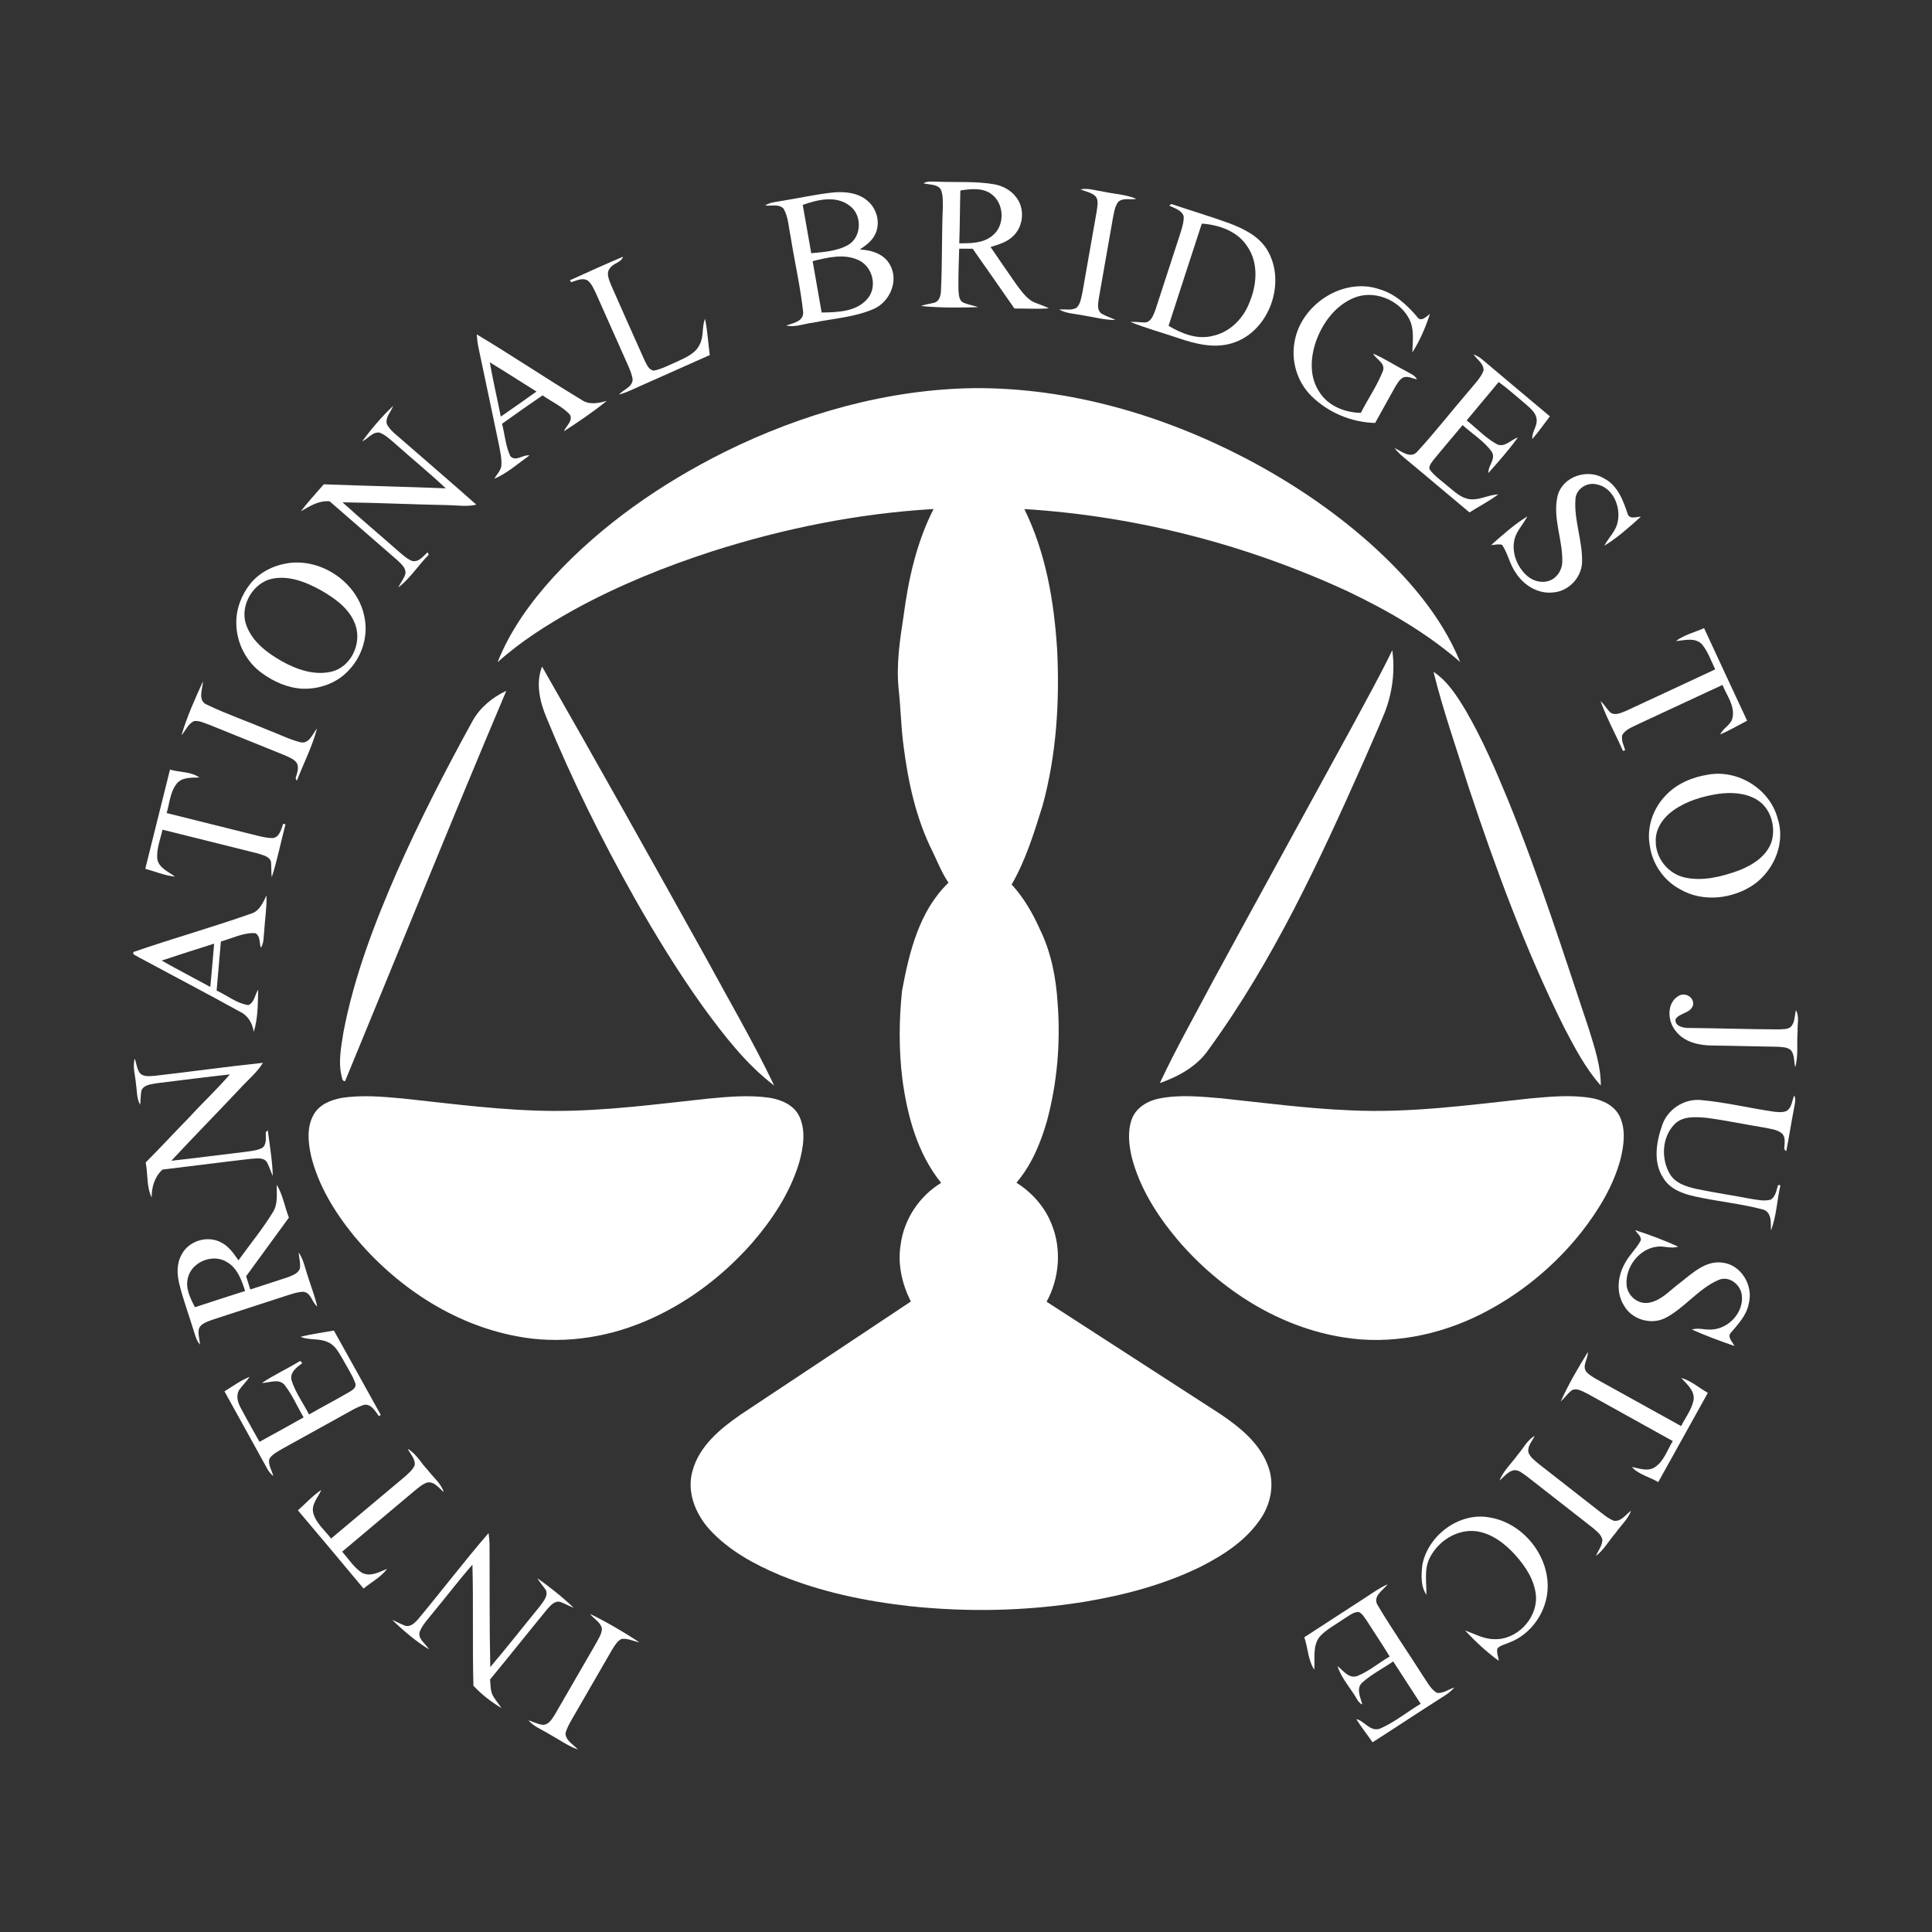
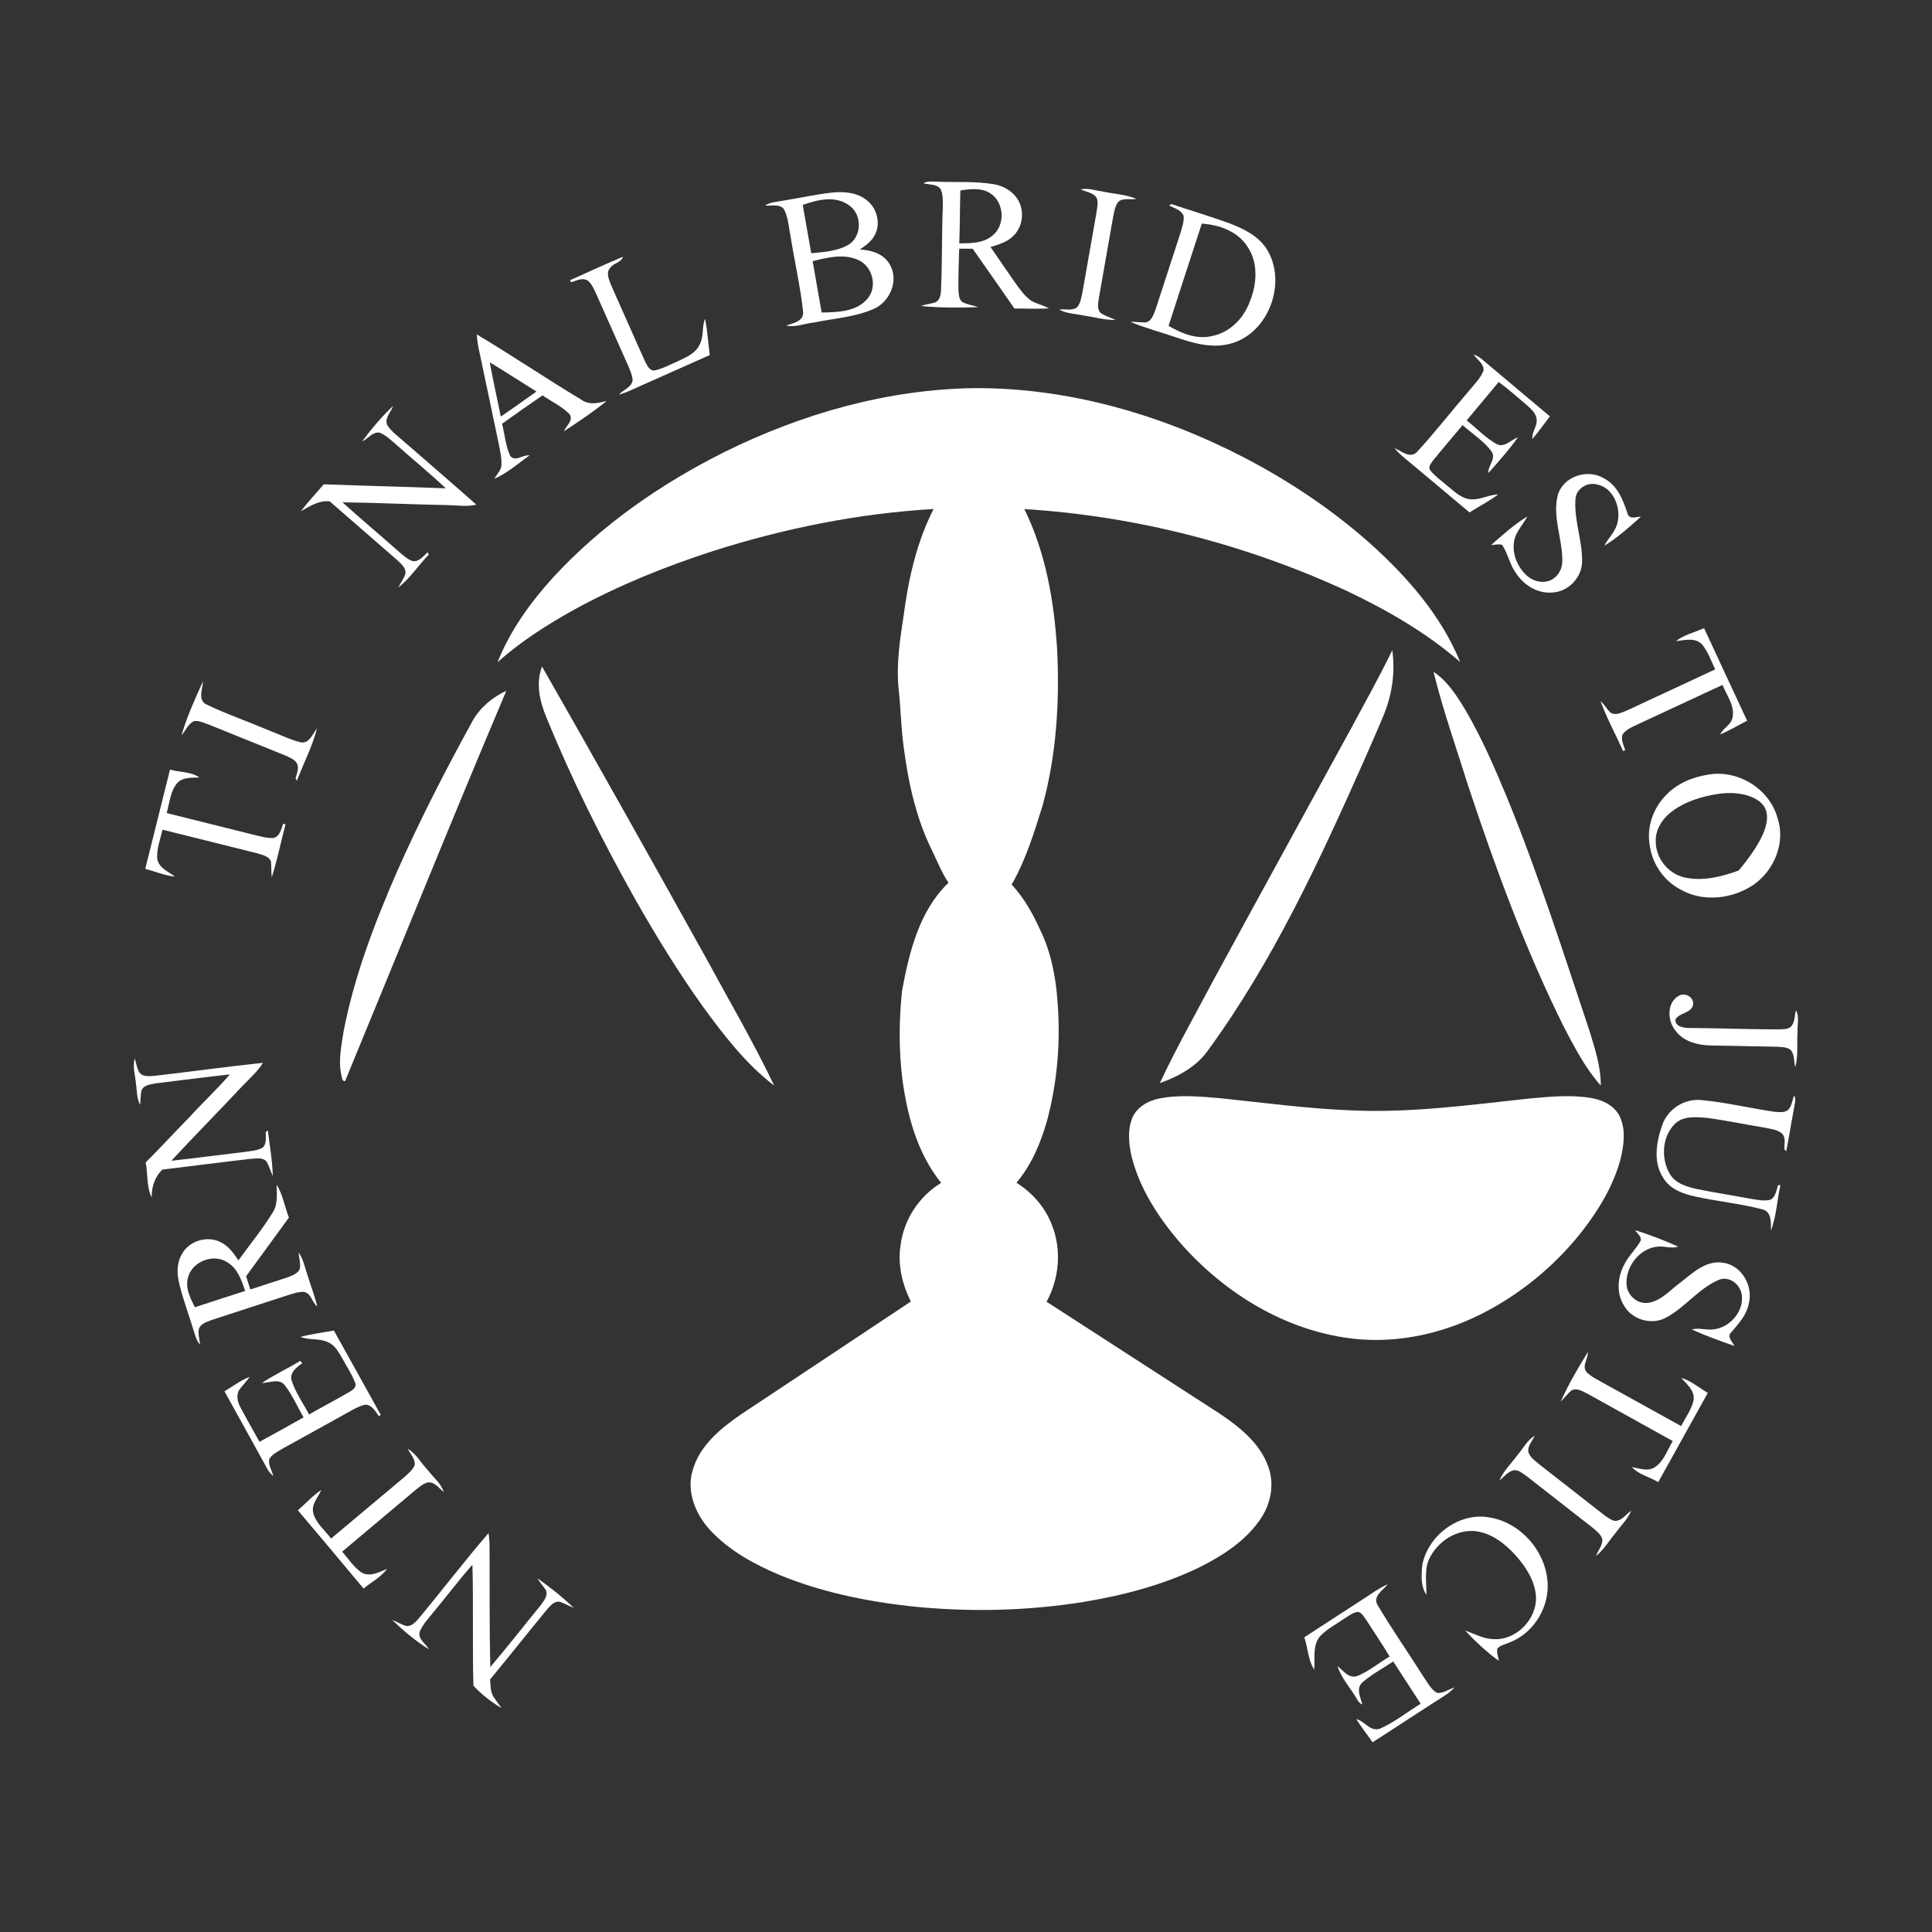
<svg xmlns="http://www.w3.org/2000/svg" width="100pt" height="100pt" viewBox="0 0 886 886" version="1.1">
  <rect x="0" y="0" width="886" height="886" fill="#333333" stroke="none" />
  <g id="#FFFFFFff">
    <path fill="#FFFFFF" opacity="1.00" d=" M 423.48 84.06 C 425.46 82.85 427.84 83.37 430.04 83.33 C 438.64 83.68 447.33 83.03 455.86 84.50 C 459.71 85.17 463.40 87.10 465.83 90.21 C 470.00 95.24 469.53 103.37 464.92 107.96 C 462.13 110.99 458.04 112.10 454.26 113.28 C 457.94 118.75 461.75 124.14 465.49 129.58 C 467.69 132.63 469.88 135.85 473.04 138.01 C 475.57 139.40 478.46 140.00 481.01 141.40 C 475.74 141.78 470.47 141.46 465.21 141.48 C 458.83 132.34 452.50 123.17 446.06 114.07 C 443.99 114.07 441.93 114.05 439.88 114.04 C 439.69 120.35 439.43 126.66 439.54 132.97 C 439.71 134.88 439.65 137.26 441.35 138.54 C 443.61 139.72 446.21 139.98 448.59 140.87 C 439.86 141.12 431.06 141.21 422.36 140.33 C 424.40 139.55 426.59 139.34 428.69 138.76 C 430.98 137.94 431.45 135.25 431.53 133.13 C 432.13 120.43 431.84 107.70 432.37 95.00 C 432.33 92.23 432.57 89.27 431.36 86.71 C 429.54 84.29 426.09 84.78 423.48 84.06 M 440.41 87.35 C 440.18 95.43 440.22 103.52 439.91 111.60 C 445.09 111.57 450.90 111.62 455.08 108.08 C 461.12 103.39 460.60 92.90 454.26 88.72 C 450.18 85.98 444.99 86.66 440.41 87.35 Z" />
    <path fill="#FFFFFF" opacity="1.00" d=" M 495.51 86.84 C 499.03 86.12 502.51 87.39 505.97 87.89 C 511.02 88.98 516.30 89.16 521.11 91.18 C 518.41 91.81 514.86 90.45 512.70 92.73 C 511.22 94.79 510.92 97.39 510.41 99.80 C 508.27 112.21 506.02 124.60 503.88 137.01 C 503.58 139.28 502.94 142.28 505.17 143.83 C 507.17 145.04 509.45 145.67 511.54 146.72 C 506.45 146.81 501.53 145.34 496.53 144.60 C 492.91 143.86 489.04 143.83 485.76 141.96 C 488.40 141.63 491.46 142.62 493.83 141.02 C 495.60 139.14 495.85 136.38 496.42 133.97 C 498.56 121.63 500.77 109.30 502.93 96.96 C 503.15 94.60 504.09 91.73 502.19 89.81 C 500.31 88.19 497.71 87.84 495.51 86.84 Z" />
    <path fill="#FFFFFF" opacity="1.00" d=" M 358.89 92.06 C 366.56 90.85 374.16 89.11 381.89 88.28 C 387.37 87.75 393.52 88.33 397.84 92.10 C 402.17 95.71 403.90 102.34 401.33 107.47 C 399.89 110.55 397.04 112.56 394.32 114.42 C 399.70 114.66 405.67 116.52 408.26 121.68 C 412.20 128.94 408.00 138.50 400.66 141.68 C 391.94 145.51 382.24 146.03 373.00 147.95 C 368.86 148.38 364.71 150.27 360.53 149.26 C 363.66 148.21 368.65 147.42 368.31 143.02 C 367.05 131.30 364.32 119.77 362.51 108.12 C 361.60 103.95 361.54 99.42 359.32 95.66 C 357.12 93.38 353.66 94.58 350.90 94.24 C 353.26 92.66 356.18 92.59 358.89 92.06 M 368.13 93.98 C 369.41 101.37 370.73 108.75 372.03 116.13 C 377.83 115.56 383.99 115.23 389.15 112.21 C 395.26 108.46 395.41 98.50 389.64 94.35 C 383.42 89.50 374.91 91.54 368.13 93.98 M 372.67 119.76 C 374.03 127.62 375.45 135.46 376.80 143.32 C 384.09 143.20 392.83 143.03 397.88 136.91 C 402.53 131.45 400.13 122.21 393.72 119.29 C 387.04 116.15 379.47 118.10 372.67 119.76 Z" />
    <path fill="#FFFFFF" opacity="1.00" d=" M 537.18 93.56 C 546.06 96.56 555.06 99.22 563.87 102.43 C 570.33 104.89 576.97 108.15 580.85 114.14 C 590.29 129.08 582.23 152.10 565.17 157.34 C 556.83 159.98 548.03 157.69 540.03 154.94 C 532.83 152.49 525.45 150.50 518.40 147.64 C 520.63 147.51 522.84 147.85 525.08 147.88 C 528.01 147.64 528.94 144.39 529.87 142.10 C 533.74 130.28 537.55 118.44 541.42 106.62 C 542.15 104.17 542.99 101.66 542.82 99.08 C 541.78 96.27 538.60 95.49 536.19 94.30 C 536.43 94.12 536.93 93.75 537.18 93.56 M 551.14 102.54 C 546.02 118.16 540.96 133.80 535.90 149.43 C 541.91 152.98 549.00 155.85 556.07 154.05 C 563.90 152.43 570.09 146.21 572.92 138.90 C 576.39 130.75 577.27 120.66 572.03 113.05 C 567.56 106.04 559.08 103.09 551.14 102.54 Z" />
    <path fill="#FFFFFF" opacity="1.00" d=" M 261.31 128.56 C 269.41 124.89 277.50 121.18 285.71 117.74 C 284.87 120.45 281.30 120.64 279.80 122.88 C 277.74 125.19 279.33 128.31 280.25 130.76 C 285.36 142.32 290.48 153.87 295.66 165.40 C 296.64 167.19 297.50 169.75 299.90 169.95 C 303.72 169.20 307.17 167.24 310.73 165.73 C 314.57 163.88 319.07 162.09 320.90 157.90 C 322.86 154.28 321.79 149.93 323.33 146.20 C 324.46 151.69 324.74 157.29 325.50 162.83 C 314.97 167.51 304.44 172.20 293.91 176.89 C 290.60 178.34 287.37 180.01 283.88 180.95 C 285.89 178.60 289.88 177.66 290.13 174.12 C 289.89 171.88 288.94 169.80 288.09 167.74 C 283.16 156.71 278.24 145.67 273.34 134.62 C 272.29 132.49 271.37 130.11 269.44 128.60 C 267.03 127.24 264.36 128.67 262.01 129.42 C 261.83 129.20 261.48 128.77 261.31 128.56 Z" />
-     <path fill="#FFFFFF" opacity="1.00" d=" M 593.60 157.18 C 596.26 139.90 615.71 126.93 632.57 132.63 C 639.66 134.68 645.16 139.76 649.84 145.23 C 651.54 147.96 654.15 145.20 655.76 143.94 C 653.77 150.09 651.17 156.17 647.69 161.62 C 647.83 156.37 648.73 150.71 646.05 145.89 C 641.35 137.29 629.80 132.71 620.66 136.70 C 612.76 140.04 607.16 147.29 604.05 155.09 C 601.02 162.75 600.15 172.12 604.79 179.34 C 608.70 186.04 616.57 189.20 624.06 189.34 C 627.39 182.85 631.60 176.77 634.26 169.97 C 635.31 166.40 631.10 164.81 629.66 162.15 C 634.95 164.40 639.76 167.62 644.87 170.23 C 646.61 171.30 648.86 171.99 649.80 173.96 C 647.65 173.60 645.38 172.14 643.23 173.26 C 641.58 174.27 640.69 176.07 639.69 177.64 C 636.62 183.05 633.69 188.54 630.63 193.96 C 619.76 193.70 609.09 189.21 601.37 181.58 C 595.03 175.33 592.11 165.94 593.60 157.18 Z" />
    <path fill="#FFFFFF" opacity="1.00" d=" M 218.62 153.35 C 234.83 163.00 250.46 173.62 266.65 183.33 C 270.15 185.84 274.39 184.89 278.23 183.86 C 272.02 188.94 265.31 193.40 258.60 197.79 C 259.59 195.32 263.21 192.70 261.14 189.89 C 257.61 186.29 252.91 184.17 248.81 181.32 C 242.57 185.59 236.36 189.91 230.24 194.34 C 231.50 199.26 231.85 204.48 234.00 209.13 C 236.52 211.97 239.77 208.37 242.81 208.85 C 237.56 212.57 232.64 217.03 226.67 219.56 C 227.71 217.71 229.39 216.12 229.87 214.00 C 230.25 210.45 229.35 206.95 228.71 203.50 C 225.59 188.81 222.58 174.11 219.43 159.43 C 219.01 157.42 218.78 155.38 218.62 153.35 M 224.61 166.16 C 226.10 174.50 228.01 182.75 229.66 191.06 C 235.12 187.24 240.61 183.46 246.02 179.56 C 238.87 175.12 231.82 170.51 224.61 166.16 Z" />
    <path fill="#FFFFFF" opacity="1.00" d=" M 675.73 162.51 C 677.07 163.06 678.41 163.73 679.54 164.69 C 689.91 173.48 700.36 182.17 710.77 190.93 C 708.09 194.40 705.60 198.02 702.72 201.33 C 702.36 198.08 705.14 195.43 704.68 192.18 C 704.32 189.07 701.59 187.09 699.45 185.14 C 695.41 181.80 691.53 178.24 687.27 175.19 C 682.43 181.11 677.43 186.89 672.59 192.80 C 677.16 196.38 681.19 200.76 686.27 203.61 C 689.97 205.55 692.83 201.67 696.08 200.62 C 691.96 206.35 687.26 211.64 682.57 216.91 C 682.31 213.48 686.26 210.45 684.02 207.03 C 680.44 202.19 675.16 198.96 670.74 194.95 C 666.24 200.38 661.62 205.69 657.19 211.17 C 656.33 212.44 654.62 214.29 656.01 215.79 C 658.27 218.62 661.32 220.66 664.03 223.04 C 667.02 225.42 669.98 228.41 673.96 228.92 C 678.50 229.50 682.59 226.87 687.06 226.74 C 682.90 229.85 678.27 232.22 673.90 234.99 C 665.40 227.88 656.91 220.76 648.43 213.63 C 645.37 211.01 642.02 208.67 639.50 205.48 C 642.60 206.84 646.77 210.55 649.87 207.20 C 658.25 198.11 665.83 188.30 673.91 178.94 C 676.22 176.08 679.00 173.43 680.34 169.93 C 680.54 166.74 677.34 164.88 675.73 162.51 Z" />
    <path fill="#FFFFFF" opacity="1.00" d=" M 332.29 207.26 C 367.91 189.64 407.16 178.49 447.05 177.99 C 490.24 177.80 532.82 190.22 570.96 210.04 C 591.41 220.73 610.76 233.64 628.04 248.96 C 645.15 264.29 660.83 282.11 669.63 303.59 C 654.19 290.20 636.34 279.90 617.95 271.14 C 571.44 249.65 520.91 236.62 469.75 233.45 C 479.62 253.47 483.41 275.86 484.80 297.97 C 485.98 321.87 484.48 346.10 478.17 369.27 C 474.30 381.69 470.47 394.30 463.94 405.64 C 469.46 411.61 473.53 418.71 476.85 426.10 C 482.06 436.64 484.29 448.38 485.02 460.05 C 486.41 478.13 484.85 496.50 480.14 514.03 C 477.24 524.21 473.04 534.25 466.13 542.39 C 473.32 546.89 479.19 553.53 482.29 561.48 C 486.94 572.88 485.83 586.21 479.96 596.97 C 506.54 614.11 533.07 631.33 559.64 648.48 C 568.67 654.56 577.81 661.92 581.59 672.51 C 584.54 680.39 582.87 689.41 578.25 696.29 C 571.60 706.35 561.17 713.13 550.59 718.49 C 533.80 726.73 515.53 731.54 497.14 734.60 C 470.68 738.86 443.64 739.40 416.99 736.55 C 396.74 734.26 376.53 730.07 357.62 722.31 C 345.89 717.38 334.35 711.09 325.62 701.66 C 319.00 694.46 314.74 684.18 317.61 674.42 C 320.75 663.01 330.35 655.17 339.67 648.71 C 365.70 631.46 391.70 614.17 417.70 596.87 C 413.71 588.90 411.57 579.83 413.01 570.93 C 414.50 559.25 421.53 548.55 431.60 542.46 C 420.75 529.02 416.09 511.78 413.83 494.96 C 412.16 481.45 412.25 467.72 413.69 454.20 C 416.99 436.57 421.57 417.68 434.97 404.81 C 431.92 400.30 429.94 395.22 427.59 390.35 C 420.08 375.33 416.48 358.71 414.37 342.16 C 413.19 333.48 413.08 324.71 412.11 316.01 C 410.96 304.81 412.66 293.60 414.36 282.55 C 416.57 265.65 420.33 248.70 428.13 233.43 C 393.67 235.44 359.56 242.31 326.70 252.80 C 304.93 259.85 283.61 268.47 263.53 279.47 C 251.03 286.41 238.85 294.12 228.18 303.69 C 233.95 289.13 243.25 276.26 253.72 264.73 C 275.87 240.71 303.15 221.81 332.29 207.26 Z" />
    <path fill="#FFFFFF" opacity="1.00" d=" M 166.09 202.40 C 170.36 196.64 175.03 191.07 180.28 186.17 C 179.32 188.93 176.48 191.47 177.44 194.61 C 179.17 197.74 182.25 199.78 184.85 202.15 C 196.04 211.92 207.34 221.56 218.44 231.43 C 214.01 232.50 209.46 231.68 204.98 231.63 C 189.01 231.34 173.05 230.54 157.08 230.36 C 165.42 237.94 174.07 245.18 182.52 252.64 C 184.54 254.33 186.49 256.25 188.98 257.25 C 192.04 257.94 194.11 255.10 196.06 253.27 C 196.25 253.64 196.44 254.01 196.63 254.39 C 191.80 259.22 188.14 265.23 182.66 269.38 C 183.69 267.21 185.38 265.32 185.95 262.95 C 186.19 260.31 183.85 258.52 182.17 256.87 C 171.85 247.86 161.48 238.91 151.18 229.90 C 146.16 229.43 142.08 232.13 137.96 234.49 C 141.22 230.15 144.97 226.21 148.49 222.10 C 167.14 222.80 185.79 223.21 204.44 223.94 C 196.81 216.77 188.68 210.16 180.88 203.18 C 178.76 201.38 176.68 199.37 174.03 198.39 C 170.78 197.95 168.81 201.22 166.09 202.40 Z" />
    <path fill="#FFFFFF" opacity="1.00" d=" M 714.37 227.12 C 716.83 218.41 728.09 214.78 735.61 219.40 C 741.83 222.60 744.38 229.45 746.43 235.68 C 747.34 238.37 750.46 236.94 752.49 236.95 C 747.20 241.72 741.82 246.55 735.74 250.27 C 737.68 246.48 741.21 243.46 741.90 239.08 C 743.31 232.21 739.58 223.40 732.10 222.11 C 727.64 221.03 722.65 224.31 722.48 229.04 C 721.80 238.82 725.85 248.23 725.52 257.99 C 725.21 265.06 719.16 271.31 712.07 271.70 C 705.24 272.43 698.81 268.36 695.18 262.79 C 692.33 258.85 691.55 253.87 688.86 249.87 C 687.21 249.33 685.47 249.92 683.81 249.95 C 689.09 245.30 694.39 240.53 700.40 236.83 C 698.60 240.43 695.53 243.37 694.53 247.35 C 693.12 253.35 695.65 259.83 700.13 263.91 C 702.87 266.44 706.97 267.59 710.55 266.30 C 713.98 265.07 716.24 261.57 716.44 258.00 C 716.84 247.66 711.77 237.40 714.37 227.12 Z" />
-     <path fill="#FFFFFF" opacity="1.00" d=" M 132.24 258.24 C 147.78 256.02 164.19 267.40 167.12 282.93 C 169.03 291.76 165.95 301.27 159.66 307.67 C 154.39 313.28 146.53 316.07 138.91 315.84 C 132.16 315.56 125.74 312.74 120.32 308.83 C 113.01 303.70 108.48 294.93 108.37 286.01 C 108.19 279.41 110.68 272.88 114.77 267.74 C 119.04 262.41 125.55 259.21 132.24 258.24 M 123.43 265.75 C 115.09 268.51 109.78 278.75 113.09 287.07 C 115.87 294.35 122.40 299.32 128.96 303.07 C 135.86 306.97 144.01 309.89 151.99 308.02 C 160.85 305.94 165.90 295.34 163.09 286.93 C 160.69 279.39 153.83 274.55 147.29 270.76 C 140.14 266.80 131.67 263.38 123.43 265.75 Z" />
    <path fill="#FFFFFF" opacity="1.00" d=" M 768.56 293.99 C 772.40 291.11 777.15 289.98 781.48 288.06 C 787.98 302.25 794.65 316.36 801.22 330.51 C 797.12 332.62 793.15 335.01 788.89 336.79 C 790.23 333.79 794.00 332.43 794.56 328.94 C 795.58 323.55 791.83 318.87 789.93 314.11 C 777.21 319.93 764.59 325.95 751.88 331.79 C 749.10 333.24 745.69 334.24 743.97 337.05 C 743.39 339.46 744.59 341.77 745.30 344.02 L 744.30 344.39 C 740.93 336.74 736.85 329.40 734.00 321.54 C 735.73 323.02 736.79 325.07 738.40 326.67 C 740.73 328.41 743.56 326.79 745.90 325.91 C 759.48 319.65 773.01 313.26 786.58 306.97 C 784.67 303.07 783.29 298.79 780.46 295.43 C 777.29 292.17 772.49 293.67 768.56 293.99 Z" />
    <path fill="#FFFFFF" opacity="1.00" d=" M 620.14 333.05 C 626.36 321.49 632.76 310.01 638.49 298.20 C 639.83 307.86 638.53 317.80 634.97 326.87 C 631.93 334.37 628.58 341.74 625.37 349.16 C 605.07 394.87 583.84 440.68 554.28 481.27 C 549.03 488.99 540.52 493.65 531.90 496.69 C 539.32 480.83 547.97 465.59 556.14 450.12 C 577.36 411.04 598.85 372.10 620.14 333.05 Z" />
    <path fill="#FFFFFF" opacity="1.00" d=" M 248.58 305.69 C 273.94 350.05 298.92 394.63 323.76 439.29 C 334.30 458.75 345.50 477.88 355.05 497.85 C 342.01 487.90 331.94 474.74 322.33 461.60 C 310.96 445.68 300.71 428.99 291.07 411.98 C 276.01 385.19 262.28 357.62 250.64 329.17 C 247.57 321.82 245.57 313.39 248.58 305.69 Z" />
    <path fill="#FFFFFF" opacity="1.00" d=" M 657.40 308.10 C 663.91 312.40 668.13 319.16 672.10 325.71 C 679.82 338.97 685.90 353.11 691.73 367.28 C 705.72 401.68 717.01 437.08 728.77 472.28 C 731.31 480.59 734.18 489.02 734.10 497.82 C 727.01 489.88 722.11 480.32 717.19 470.96 C 699.57 435.55 685.91 398.33 673.45 360.85 C 667.96 343.31 661.81 325.94 657.40 308.10 Z" />
    <path fill="#FFFFFF" opacity="1.00" d=" M 83.24 337.18 C 85.72 328.66 89.43 320.50 93.10 312.44 C 92.94 315.84 90.48 321.21 94.79 323.12 C 103.75 327.44 113.21 330.68 122.37 334.56 C 127.57 336.49 132.54 339.10 137.94 340.44 C 141.89 341.11 143.35 336.51 145.38 334.07 C 143.21 342.38 139.20 350.10 136.11 358.10 C 135.97 357.78 135.70 357.14 135.56 356.82 C 136.23 354.62 137.25 352.19 136.14 349.95 C 134.88 348.09 132.63 347.33 130.70 346.41 C 119.11 341.70 107.50 337.04 95.90 332.34 C 93.65 331.61 91.36 330.32 88.93 330.70 C 86.23 332.01 85.14 335.04 83.24 337.18 Z" />
    <path fill="#FFFFFF" opacity="1.00" d=" M 216.71 330.63 C 220.15 324.44 225.82 319.76 232.19 316.80 C 207.14 375.97 183.13 435.57 158.60 494.96 C 158.22 496.78 156.81 495.32 156.84 494.23 C 154.92 487.32 156.46 480.05 157.54 473.13 C 162.41 447.79 171.70 423.56 181.96 399.98 C 192.41 376.31 204.24 353.29 216.71 330.63 Z" />
    <path fill="#FFFFFF" opacity="1.00" d=" M 66.62 398.42 C 70.39 383.26 74.18 368.10 77.96 352.93 C 82.38 354.26 87.59 353.78 91.43 356.55 C 87.91 356.70 83.77 356.30 81.18 359.20 C 78.02 363.02 77.78 368.27 76.43 372.86 C 89.32 376.07 102.20 379.27 115.08 382.50 C 118.36 383.28 121.65 384.30 125.05 384.34 C 128.31 383.93 128.93 380.23 129.90 377.71 L 130.92 378.09 C 128.76 386.14 127.20 394.36 124.63 402.29 C 124.32 399.91 124.51 397.50 124.27 395.12 C 123.40 392.56 120.34 392.14 118.13 391.36 C 103.60 387.71 89.05 384.12 74.52 380.48 C 73.54 384.96 71.65 389.43 72.16 394.09 C 73.00 398.18 77.29 399.73 80.26 402.02 C 75.54 401.54 71.15 399.65 66.62 398.42 Z" />
-     <path fill="#FFFFFF" opacity="1.00" d=" M 783.23 355.26 C 796.84 352.76 811.48 361.67 815.14 375.09 C 818.95 386.19 813.78 398.81 804.50 405.51 C 794.70 412.33 780.83 413.95 770.34 407.74 C 762.94 403.75 757.76 396.18 756.59 387.87 C 755.04 379.58 758.01 370.81 763.85 364.82 C 768.87 359.40 776.02 356.40 783.23 355.26 M 788.07 364.05 C 780.82 365.16 773.53 367.30 767.48 371.56 C 762.83 374.82 759.01 380.07 759.32 385.99 C 759.34 393.64 765.02 400.65 772.45 402.38 C 780.82 404.28 789.48 402.06 797.37 399.21 C 803.76 396.73 810.40 392.56 812.53 385.65 C 814.43 378.75 811.88 370.33 805.51 366.62 C 800.28 363.56 793.94 363.25 788.07 364.05 Z" />
-     <path fill="#FFFFFF" opacity="1.00" d=" M 114.92 419.07 C 118.95 417.99 120.55 414.02 122.22 410.66 C 122.37 416.19 121.49 421.66 121.14 427.17 C 120.84 429.67 121.08 432.42 119.64 434.63 C 118.87 432.42 119.49 429.19 117.04 427.93 C 111.55 427.63 106.49 430.35 101.29 431.75 C 100.65 439.26 99.97 446.76 99.34 454.26 C 104.17 456.49 108.53 460.14 113.89 460.93 C 116.73 459.74 116.84 456.13 118.41 453.84 C 118.21 460.30 118.34 467.02 116.36 473.23 C 115.79 469.26 113.75 465.68 110.01 463.95 C 94.51 455.37 78.80 447.19 63.21 438.78 C 62.49 438.11 60.47 437.89 61.26 436.56 C 79.03 430.41 97.18 425.31 114.92 419.07 M 74.15 440.50 C 81.50 444.69 89.04 448.55 96.45 452.61 C 97.06 445.99 97.66 439.37 98.20 432.75 C 90.18 435.31 82.14 437.83 74.15 440.50 Z" />
+     <path fill="#FFFFFF" opacity="1.00" d=" M 783.23 355.26 C 796.84 352.76 811.48 361.67 815.14 375.09 C 818.95 386.19 813.78 398.81 804.50 405.51 C 794.70 412.33 780.83 413.95 770.34 407.74 C 762.94 403.75 757.76 396.18 756.59 387.87 C 755.04 379.58 758.01 370.81 763.85 364.82 C 768.87 359.40 776.02 356.40 783.23 355.26 M 788.07 364.05 C 780.82 365.16 773.53 367.30 767.48 371.56 C 762.83 374.82 759.01 380.07 759.32 385.99 C 759.34 393.64 765.02 400.65 772.45 402.38 C 780.82 404.28 789.48 402.06 797.37 399.21 C 814.43 378.75 811.88 370.33 805.51 366.62 C 800.28 363.56 793.94 363.25 788.07 364.05 Z" />
    <path fill="#FFFFFF" opacity="1.00" d=" M 769.70 456.77 C 772.70 454.75 777.35 457.47 776.34 461.18 C 775.15 464.73 770.24 464.45 768.41 467.37 C 767.85 470.48 771.73 471.38 774.10 471.41 C 788.05 471.52 802.00 472.04 815.96 472.07 C 817.65 471.93 819.58 472.11 821.05 471.06 C 823.23 469.11 822.90 465.88 823.60 463.30 C 825.29 466.23 824.18 469.76 824.37 472.97 C 823.92 478.43 824.80 484.06 823.27 489.40 C 822.63 486.81 823.04 483.78 821.29 481.60 C 819.61 480.10 817.18 480.21 815.09 480.03 C 805.04 479.90 794.98 479.57 784.93 479.47 C 778.84 479.36 772.13 477.82 768.34 472.63 C 764.70 468.19 764.26 459.99 769.70 456.77 Z" />
    <path fill="#FFFFFF" opacity="1.00" d=" M 62.36 497.18 C 62.11 493.28 60.67 489.31 61.80 485.45 C 62.55 487.58 62.72 490.00 63.99 491.91 C 65.64 494.02 68.54 493.47 70.87 493.37 C 87.45 491.47 103.98 489.16 120.57 487.40 C 118.10 491.52 114.38 494.63 111.11 498.10 C 100.34 509.58 89.29 520.80 78.56 532.32 C 89.79 531.08 100.99 529.59 112.21 528.27 C 114.96 527.84 117.88 527.71 120.38 526.34 C 122.46 524.58 121.78 521.55 121.87 519.19 C 122.11 518.98 122.58 518.57 122.82 518.36 C 123.68 525.33 124.91 532.29 125.11 539.32 C 124.09 537.16 123.48 534.82 122.28 532.74 C 120.48 530.56 117.35 531.35 114.91 531.44 C 101.43 532.99 87.98 534.76 74.50 536.36 C 70.91 539.69 69.51 544.39 69.56 549.18 C 67.13 544.26 67.88 538.40 66.80 533.11 C 73.53 526.38 79.96 519.37 86.62 512.58 C 92.77 505.84 99.46 499.62 105.43 492.71 C 94.21 493.94 83.01 495.42 71.80 496.77 C 69.33 497.26 66.00 497.39 64.86 500.10 C 64.43 502.25 64.50 504.45 64.28 506.64 C 62.61 503.78 62.89 500.33 62.36 497.18 Z" />
-     <path fill="#FFFFFF" opacity="1.00" d=" M 156.41 503.55 C 165.70 502.03 175.17 502.90 184.49 503.74 C 207.59 506.20 230.69 509.36 253.96 509.46 C 277.71 509.54 301.28 506.33 324.84 503.81 C 334.13 502.93 343.56 502.08 352.85 503.42 C 358.35 504.30 364.26 506.81 366.68 512.20 C 369.69 518.96 368.33 526.67 366.38 533.53 C 362.18 547.22 354.10 559.40 344.79 570.14 C 331.18 585.55 314.33 598.23 295.30 606.15 C 276.99 613.82 256.45 616.60 236.87 612.78 C 207.43 607.25 181.20 589.58 162.28 566.71 C 153.49 555.87 145.92 543.61 142.62 529.93 C 141.27 523.71 140.59 516.67 143.96 510.96 C 146.53 506.54 151.61 504.47 156.41 503.55 Z" />
    <path fill="#FFFFFF" opacity="1.00" d=" M 531.54 503.78 C 540.94 501.90 550.58 502.87 560.05 503.67 C 579.66 505.73 599.24 508.37 618.97 509.18 C 646.59 510.54 674.07 506.71 701.46 503.76 C 710.90 502.91 720.49 501.96 729.91 503.57 C 735.13 504.48 740.54 507.13 742.88 512.16 C 745.66 518.24 744.69 525.26 743.17 531.55 C 739.85 543.94 733.02 555.09 725.17 565.12 C 712.71 580.84 696.79 593.85 678.83 602.83 C 659.69 612.38 637.66 616.76 616.40 613.35 C 586.58 608.75 559.73 591.48 540.26 568.83 C 530.74 557.54 522.50 544.68 518.90 530.21 C 517.67 524.63 517.04 518.56 519.09 513.09 C 521.05 507.90 526.32 504.83 531.54 503.78 Z" />
    <path fill="#FFFFFF" opacity="1.00" d=" M 822.81 502.37 C 823.77 504.21 823.02 506.26 822.74 508.17 C 821.46 514.76 820.45 521.39 819.15 527.98 C 818.92 527.73 818.47 527.24 818.24 526.99 C 818.27 524.58 819.12 521.64 817.14 519.75 C 814.87 517.90 811.78 517.69 809.03 517.09 C 800.30 515.68 791.65 513.83 782.89 512.66 C 777.77 512.21 771.58 511.60 767.74 515.75 C 762.16 521.61 761.72 531.40 765.71 538.25 C 768.29 542.78 773.64 544.27 778.39 545.33 C 786.61 546.99 794.91 548.25 803.15 549.81 C 806.06 550.24 809.11 550.98 812.03 550.14 C 814.37 548.75 814.61 545.76 815.44 543.44 L 816.48 543.55 C 814.91 550.44 814.70 557.68 812.14 564.32 C 812.05 560.94 812.65 556.02 808.57 554.69 C 798.31 551.98 787.67 550.99 777.31 548.69 C 771.77 547.48 765.79 545.34 762.76 540.18 C 758.02 533.02 759.55 523.77 762.22 516.15 C 764.58 508.80 772.30 503.76 779.97 504.47 C 791.39 505.47 802.57 508.26 813.91 509.87 C 815.73 510.01 817.72 510.26 819.43 509.41 C 821.75 507.85 821.78 504.71 822.81 502.37 Z" />
    <path fill="#FFFFFF" opacity="1.00" d=" M 126.89 543.30 C 129.73 547.91 130.53 553.39 132.49 558.39 C 125.94 567.34 119.43 576.33 112.87 585.27 C 113.50 587.29 114.15 589.31 114.78 591.34 C 120.46 589.46 126.17 587.69 131.84 585.79 C 133.94 584.95 136.49 584.18 137.48 581.93 C 137.97 579.42 137.10 576.88 136.95 574.38 C 139.19 577.52 139.82 581.39 141.07 584.96 C 142.51 589.69 144.36 594.30 145.47 599.12 C 142.92 597.22 142.74 592.73 139.03 592.41 C 136.05 592.49 133.23 593.62 130.42 594.48 C 119.33 598.13 108.20 601.67 97.11 605.32 C 95.01 606.19 92.33 606.86 91.30 609.12 C 90.60 611.58 91.58 614.13 91.70 616.62 C 89.94 614.64 89.43 611.98 88.61 609.55 C 86.49 602.64 83.95 595.85 82.23 588.82 C 81.13 584.38 80.95 579.42 83.30 575.33 C 86.48 569.04 95.11 566.43 101.31 569.72 C 104.86 571.47 107.17 574.80 109.35 577.98 C 114.61 570.68 120.36 563.70 125.06 556.03 C 127.56 552.22 126.85 547.58 126.89 543.30 M 86.19 585.92 C 84.91 590.71 87.24 595.35 89.40 599.48 C 97.07 596.99 104.72 594.46 112.41 592.03 C 110.81 587.09 108.92 581.64 104.21 578.84 C 97.82 574.70 88.03 578.53 86.19 585.92 Z" />
    <path fill="#FFFFFF" opacity="1.00" d=" M 749.91 564.14 C 756.59 566.30 763.19 568.78 769.58 571.68 C 766.46 572.80 763.17 571.27 759.98 571.71 C 751.72 572.62 745.34 581.02 745.93 589.16 C 746.26 594.09 750.97 598.22 755.96 597.45 C 761.89 596.52 765.90 591.59 770.52 588.24 C 776.16 583.85 782.22 577.91 790.00 579.05 C 798.65 580.07 804.19 589.78 801.95 597.91 C 800.96 603.16 797.22 607.09 793.91 611.01 C 791.81 613.05 794.54 615.34 795.39 617.25 C 788.80 614.97 782.23 612.55 775.86 609.71 C 778.87 608.77 781.97 609.98 785.03 609.70 C 792.79 609.34 799.78 601.78 798.78 593.94 C 798.22 589.07 792.97 584.88 788.13 586.97 C 778.79 591.01 772.61 599.84 763.62 604.47 C 756.99 607.76 748.13 605.05 744.63 598.51 C 741.14 592.84 741.82 585.50 744.91 579.82 C 746.86 575.81 750.36 572.84 752.41 568.90 C 752.89 566.93 750.68 565.67 749.91 564.14 Z" />
    <path fill="#FFFFFF" opacity="1.00" d=" M 137.82 613.07 C 142.85 611.75 148.01 611.12 153.12 610.18 C 160.35 623.04 167.43 635.98 174.61 648.87 C 174.39 649.01 173.96 649.28 173.75 649.42 C 172.11 647.22 170.40 643.92 167.15 644.20 C 163.31 645.34 159.95 647.59 156.44 649.47 C 147.44 654.47 138.44 659.47 129.42 664.43 C 127.31 665.72 124.90 666.84 123.53 668.99 C 122.85 671.78 124.70 674.31 125.34 676.94 C 124.21 675.97 123.24 674.85 122.55 673.55 C 116.07 661.68 109.46 649.89 102.94 638.06 C 106.72 635.74 110.33 633.06 114.48 631.41 C 113.02 633.62 111.05 635.42 109.56 637.60 C 108.17 640.16 109.07 643.17 110.36 645.58 C 113.14 650.84 116.11 656.00 119.00 661.21 C 125.77 657.53 132.50 653.77 139.22 650.01 C 136.40 645.15 134.14 639.91 130.74 635.42 C 128.17 631.89 123.58 634.16 120.08 634.25 C 125.71 630.45 131.93 627.64 137.70 624.08 C 138.01 624.43 138.32 624.79 138.63 625.16 C 136.10 626.97 132.78 629.38 133.71 633.00 C 135.48 638.62 139.04 643.45 141.72 648.66 C 147.92 645.14 154.24 641.82 160.40 638.24 C 161.84 637.43 163.74 636.00 162.85 634.11 C 161.49 630.37 159.20 627.07 157.34 623.57 C 155.51 620.56 153.87 616.97 150.42 615.53 C 146.47 613.59 141.84 614.74 137.82 613.07 Z" />
    <path fill="#FFFFFF" opacity="1.00" d=" M 715.73 642.76 C 719.23 634.88 723.66 627.38 728.18 620.04 C 728.35 623.19 725.25 626.38 727.62 629.29 C 729.89 631.50 732.84 632.81 735.56 634.38 C 747.36 640.91 759.15 647.47 770.95 653.99 C 772.94 650.05 775.82 646.40 776.68 641.99 C 777.24 637.65 773.53 634.78 770.99 631.89 C 775.53 633.20 779.14 636.44 783.20 638.75 C 775.59 652.38 768.08 666.06 760.46 679.69 C 756.49 677.28 751.50 676.29 748.35 672.74 C 751.76 673.39 755.57 674.95 758.82 672.90 C 763.06 670.15 764.59 664.98 767.12 660.86 C 754.07 653.59 740.99 646.38 727.94 639.11 C 725.72 638.12 723.04 636.22 720.63 637.68 C 718.81 639.18 717.45 641.15 715.73 642.76 Z" />
    <path fill="#FFFFFF" opacity="1.00" d=" M 696.08 667.05 C 698.61 664.17 700.34 660.41 703.80 658.49 C 702.67 660.90 700.38 663.14 700.93 666.02 C 701.71 668.33 703.84 669.77 705.61 671.31 C 714.43 678.19 723.25 685.07 732.06 691.98 C 734.62 693.90 737.04 696.17 740.05 697.40 C 743.46 697.95 745.54 694.52 748.03 692.79 C 746.51 696.73 743.30 699.62 740.89 702.99 C 737.90 706.50 735.59 710.67 731.90 713.54 C 732.88 711.07 734.83 708.84 734.84 706.09 C 734.31 703.66 732.12 702.16 730.38 700.61 C 720.27 692.70 710.16 684.79 700.03 676.90 C 698.26 675.72 696.45 673.93 694.16 674.24 C 691.42 674.85 689.74 677.32 687.63 678.95 C 689.53 674.39 693.25 671.00 696.08 667.05 Z" />
    <path fill="#FFFFFF" opacity="1.00" d=" M 187.00 664.44 C 190.97 666.70 193.09 671.00 196.20 674.20 C 198.67 677.50 202.22 680.17 203.50 684.23 C 201.22 682.46 199.24 679.26 195.92 679.88 C 193.64 680.63 191.85 682.29 190.01 683.76 C 179.01 693.06 167.92 702.26 156.92 711.58 C 159.80 714.84 162.17 718.69 165.82 721.16 C 169.71 723.34 173.89 720.94 177.53 719.44 C 174.73 723.30 170.33 725.48 166.73 728.50 C 156.73 716.51 146.70 704.54 136.61 692.62 C 140.18 689.50 143.37 685.90 147.35 683.28 C 145.88 686.72 142.61 689.89 143.68 693.96 C 144.99 698.63 148.99 701.81 151.83 705.56 C 163.03 696.17 174.22 686.76 185.44 677.38 C 187.18 675.79 189.14 674.24 190.14 672.04 C 190.64 669.09 188.18 666.88 187.00 664.44 Z" />
    <path fill="#FFFFFF" opacity="1.00" d=" M 652.28 717.58 C 654.90 704.07 669.20 693.36 682.99 695.87 C 698.04 698.26 710.11 712.80 709.75 728.03 C 709.51 739.00 702.26 749.59 691.88 753.36 C 690.14 754.15 688.06 754.50 686.72 755.96 C 686.19 757.85 687.14 759.75 687.34 761.64 C 681.72 757.59 676.60 752.77 671.86 747.73 C 676.17 749.22 680.30 751.63 684.99 751.70 C 695.44 752.28 704.93 742.43 704.39 732.07 C 703.86 724.76 699.63 718.39 694.88 713.08 C 690.15 707.89 684.18 703.23 677.04 702.22 C 668.23 701.09 659.52 706.70 655.65 714.45 C 652.98 719.72 654.25 725.74 654.14 731.38 C 651.45 727.35 651.78 722.17 652.28 717.58 Z" />
    <path fill="#FFFFFF" opacity="1.00" d=" M 191.72 742.57 C 202.62 729.50 212.93 715.93 224.05 703.05 C 224.29 704.71 224.44 706.37 224.50 708.05 C 224.60 726.87 224.40 745.69 224.84 764.50 C 232.63 755.35 240.01 745.86 247.63 736.57 C 249.10 734.44 251.53 731.96 250.32 729.17 C 249.06 727.33 247.55 725.68 246.44 723.75 C 252.27 727.90 257.92 732.38 263.10 737.32 C 261.02 736.53 259.07 735.44 257.00 734.65 C 254.47 733.92 252.56 736.18 251.05 737.84 C 242.23 748.57 233.60 759.48 224.74 770.19 C 224.98 772.52 224.86 774.99 225.82 777.19 C 226.94 779.41 228.64 781.26 230.02 783.33 C 225.32 780.54 220.76 777.03 217.11 773.05 C 216.60 754.57 217.15 736.05 216.65 717.55 C 210.38 724.67 204.68 732.28 198.59 739.56 C 196.40 742.41 193.70 745.03 192.42 748.46 C 191.66 751.81 195.30 753.81 196.73 756.39 C 190.61 752.60 185.01 747.86 179.85 742.85 C 181.92 743.73 183.88 744.86 186.00 745.61 C 188.42 746.13 190.26 744.17 191.72 742.57 Z" />
    <path fill="#FFFFFF" opacity="1.00" d=" M 626.42 732.48 C 629.68 730.37 632.83 728.06 636.42 726.52 C 634.26 729.25 629.27 732.10 631.80 736.14 C 638.45 747.36 645.95 758.07 652.92 769.10 C 654.70 771.66 656.17 774.70 658.96 776.33 C 661.84 776.70 664.33 774.70 666.98 773.86 C 665.72 775.29 664.24 776.53 662.62 777.55 C 651.50 784.60 640.54 791.90 629.45 799.00 C 626.98 795.43 624.26 792.04 621.98 788.35 C 625.90 789.28 628.35 794.38 632.93 792.71 C 639.59 789.79 645.30 785.08 651.51 781.34 C 647.30 774.87 643.09 768.41 638.92 761.93 C 634.17 765.16 628.97 767.81 624.68 771.64 C 622.00 774.10 623.63 777.79 624.46 780.68 C 625.39 782.90 622.83 780.35 622.51 779.61 C 619.60 774.35 615.20 769.83 613.37 764.06 C 616.05 766.16 618.72 770.14 622.68 768.51 C 627.96 766.32 632.36 762.52 637.29 759.67 C 633.95 754.09 630.26 748.74 626.80 743.25 C 625.66 741.80 624.78 739.81 622.94 739.21 C 620.41 739.32 618.42 741.15 616.33 742.38 C 612.65 744.98 608.49 747.04 605.37 750.36 C 601.76 754.63 603.14 760.60 602.70 765.71 C 599.82 761.30 599.82 755.73 598.15 750.84 C 607.58 744.72 617.01 738.62 626.42 732.48 Z" />
-     <path fill="#FFFFFF" opacity="1.00" d=" M 270.60 740.12 C 278.40 743.95 285.95 748.38 293.23 753.14 C 290.49 752.68 287.83 751.20 285.00 751.61 C 282.96 752.66 281.83 754.76 280.65 756.63 C 274.54 767.22 268.44 777.81 262.30 788.39 C 261.14 790.48 259.87 792.58 259.33 794.95 C 259.49 798.39 262.99 799.98 265.01 802.30 C 260.26 800.61 256.17 797.57 251.77 795.19 C 248.58 793.17 244.82 791.86 242.32 788.91 C 244.55 789.57 246.65 790.78 248.99 791.00 C 251.64 790.97 253.06 788.42 254.34 786.48 C 260.64 775.69 266.81 764.83 273.10 754.04 C 274.27 751.78 275.90 749.58 276.04 746.97 C 275.50 743.89 272.31 742.47 270.60 740.12 Z" />
  </g>
</svg>